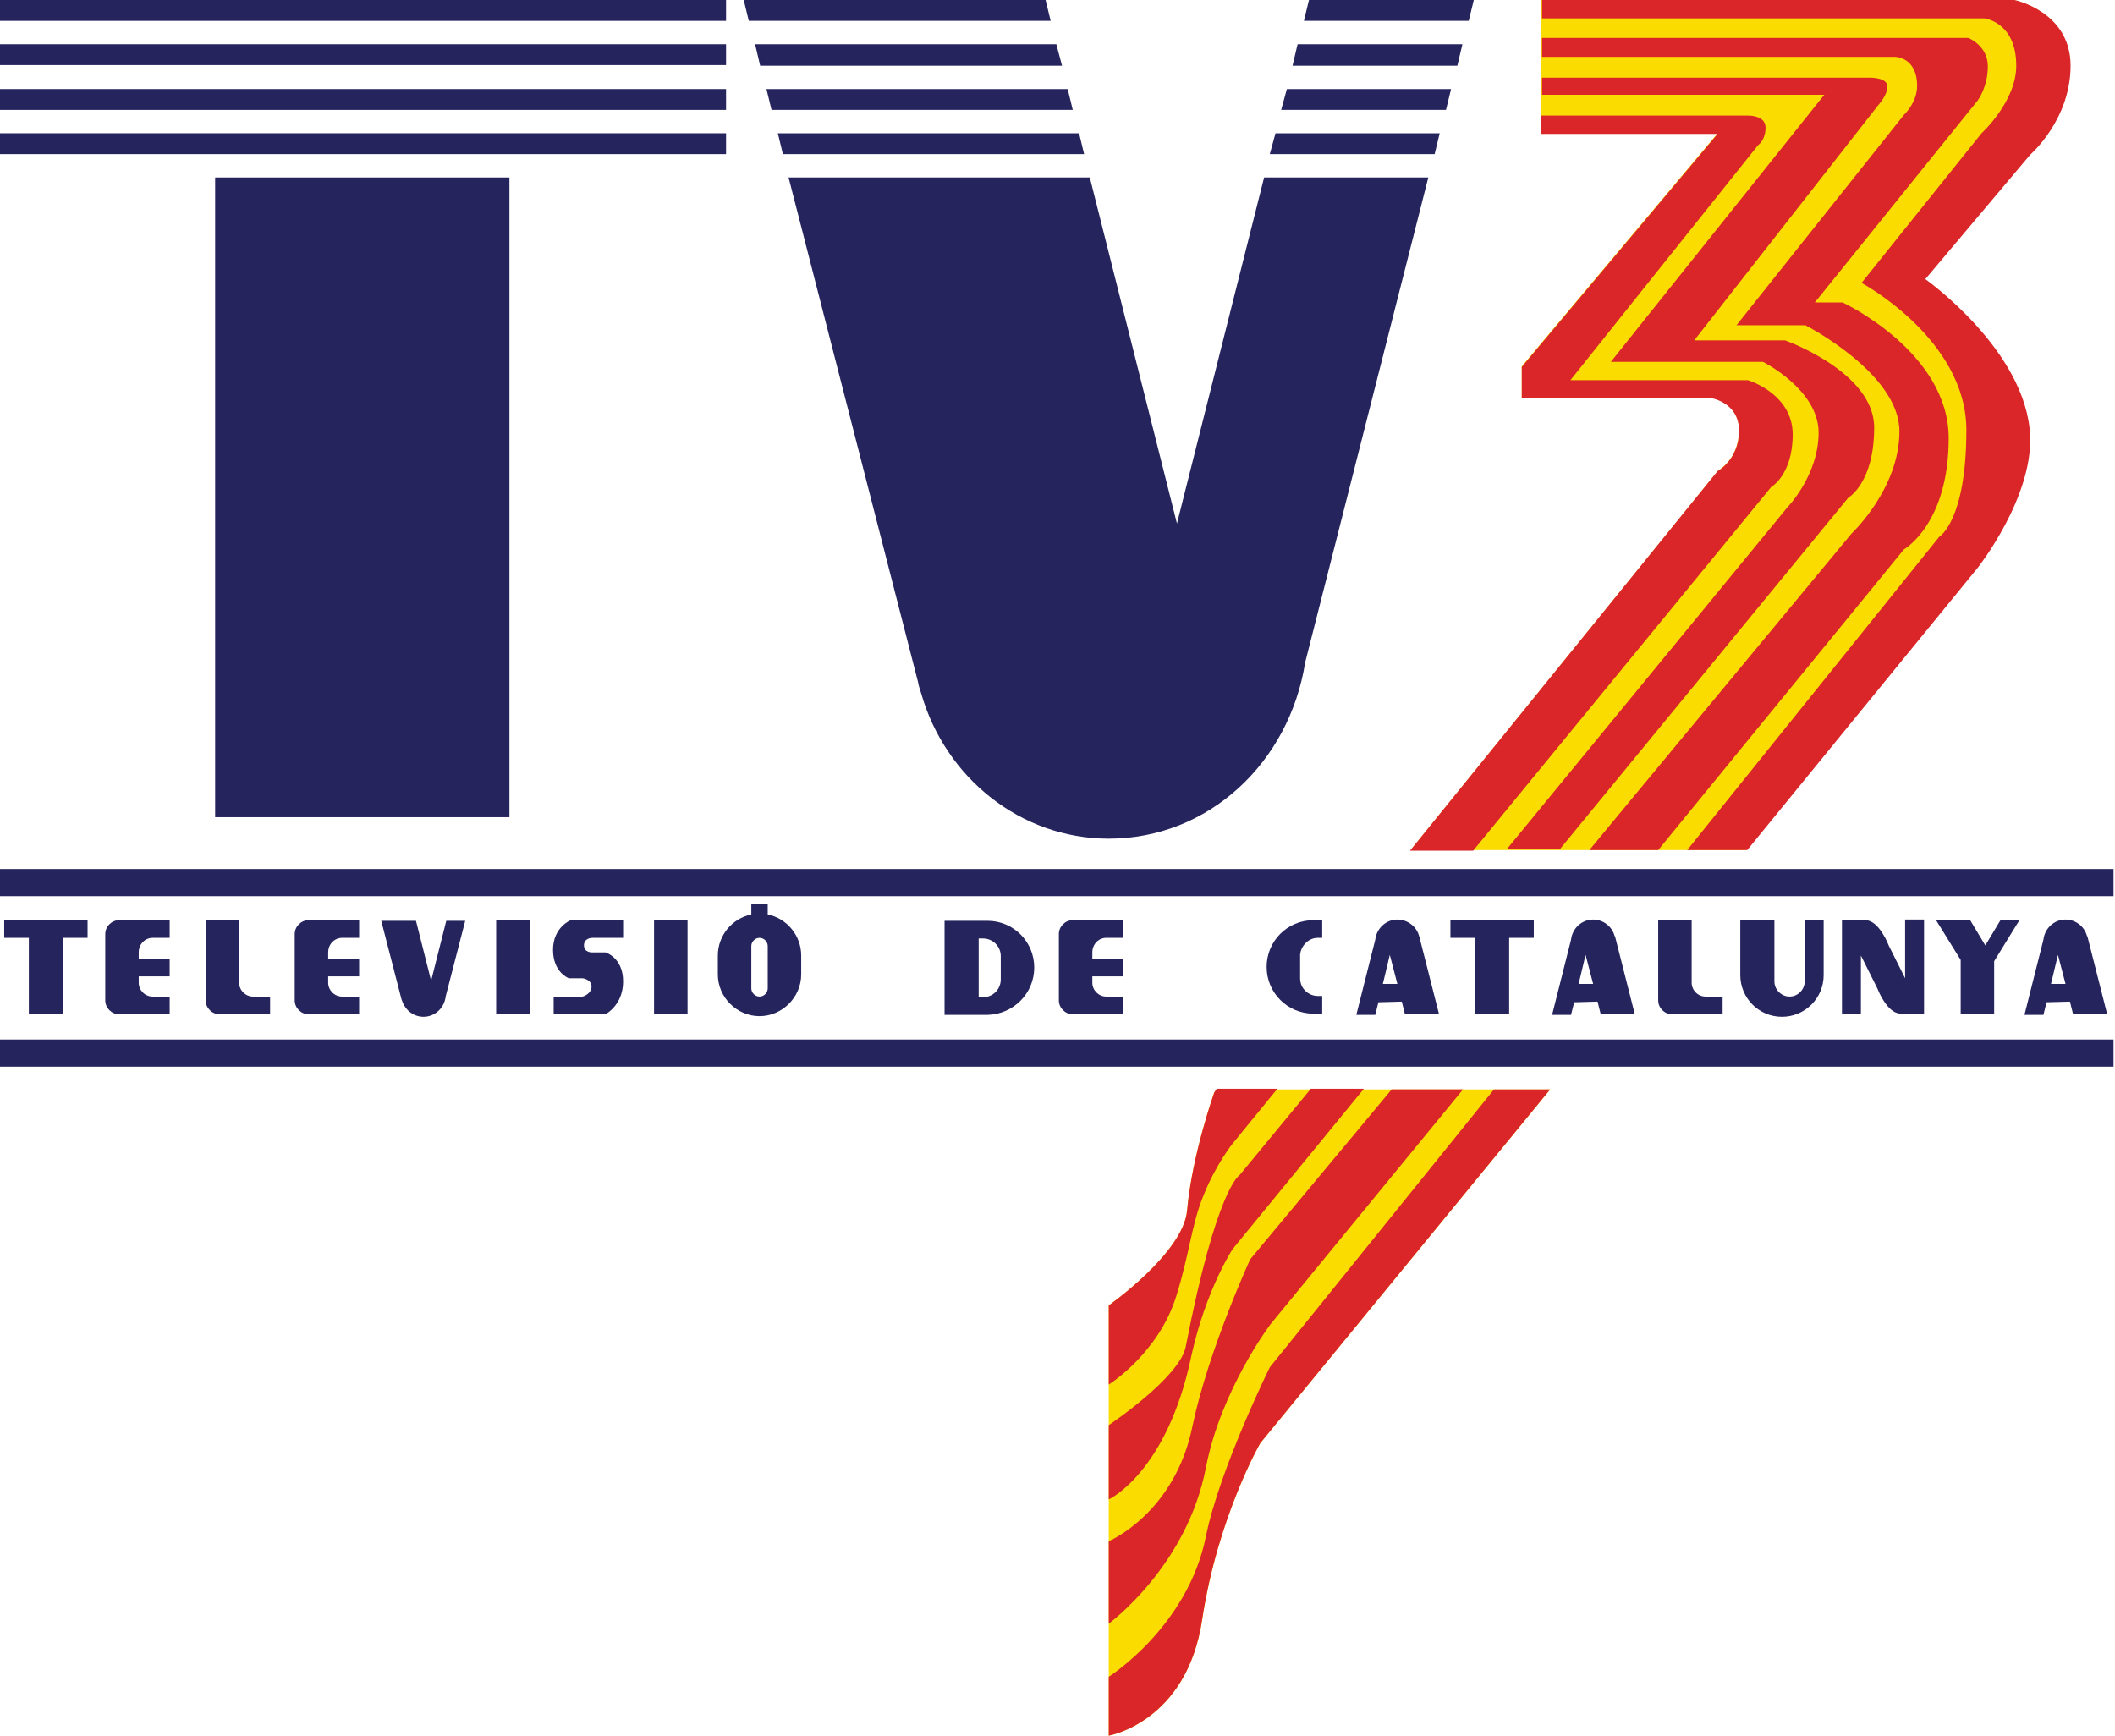
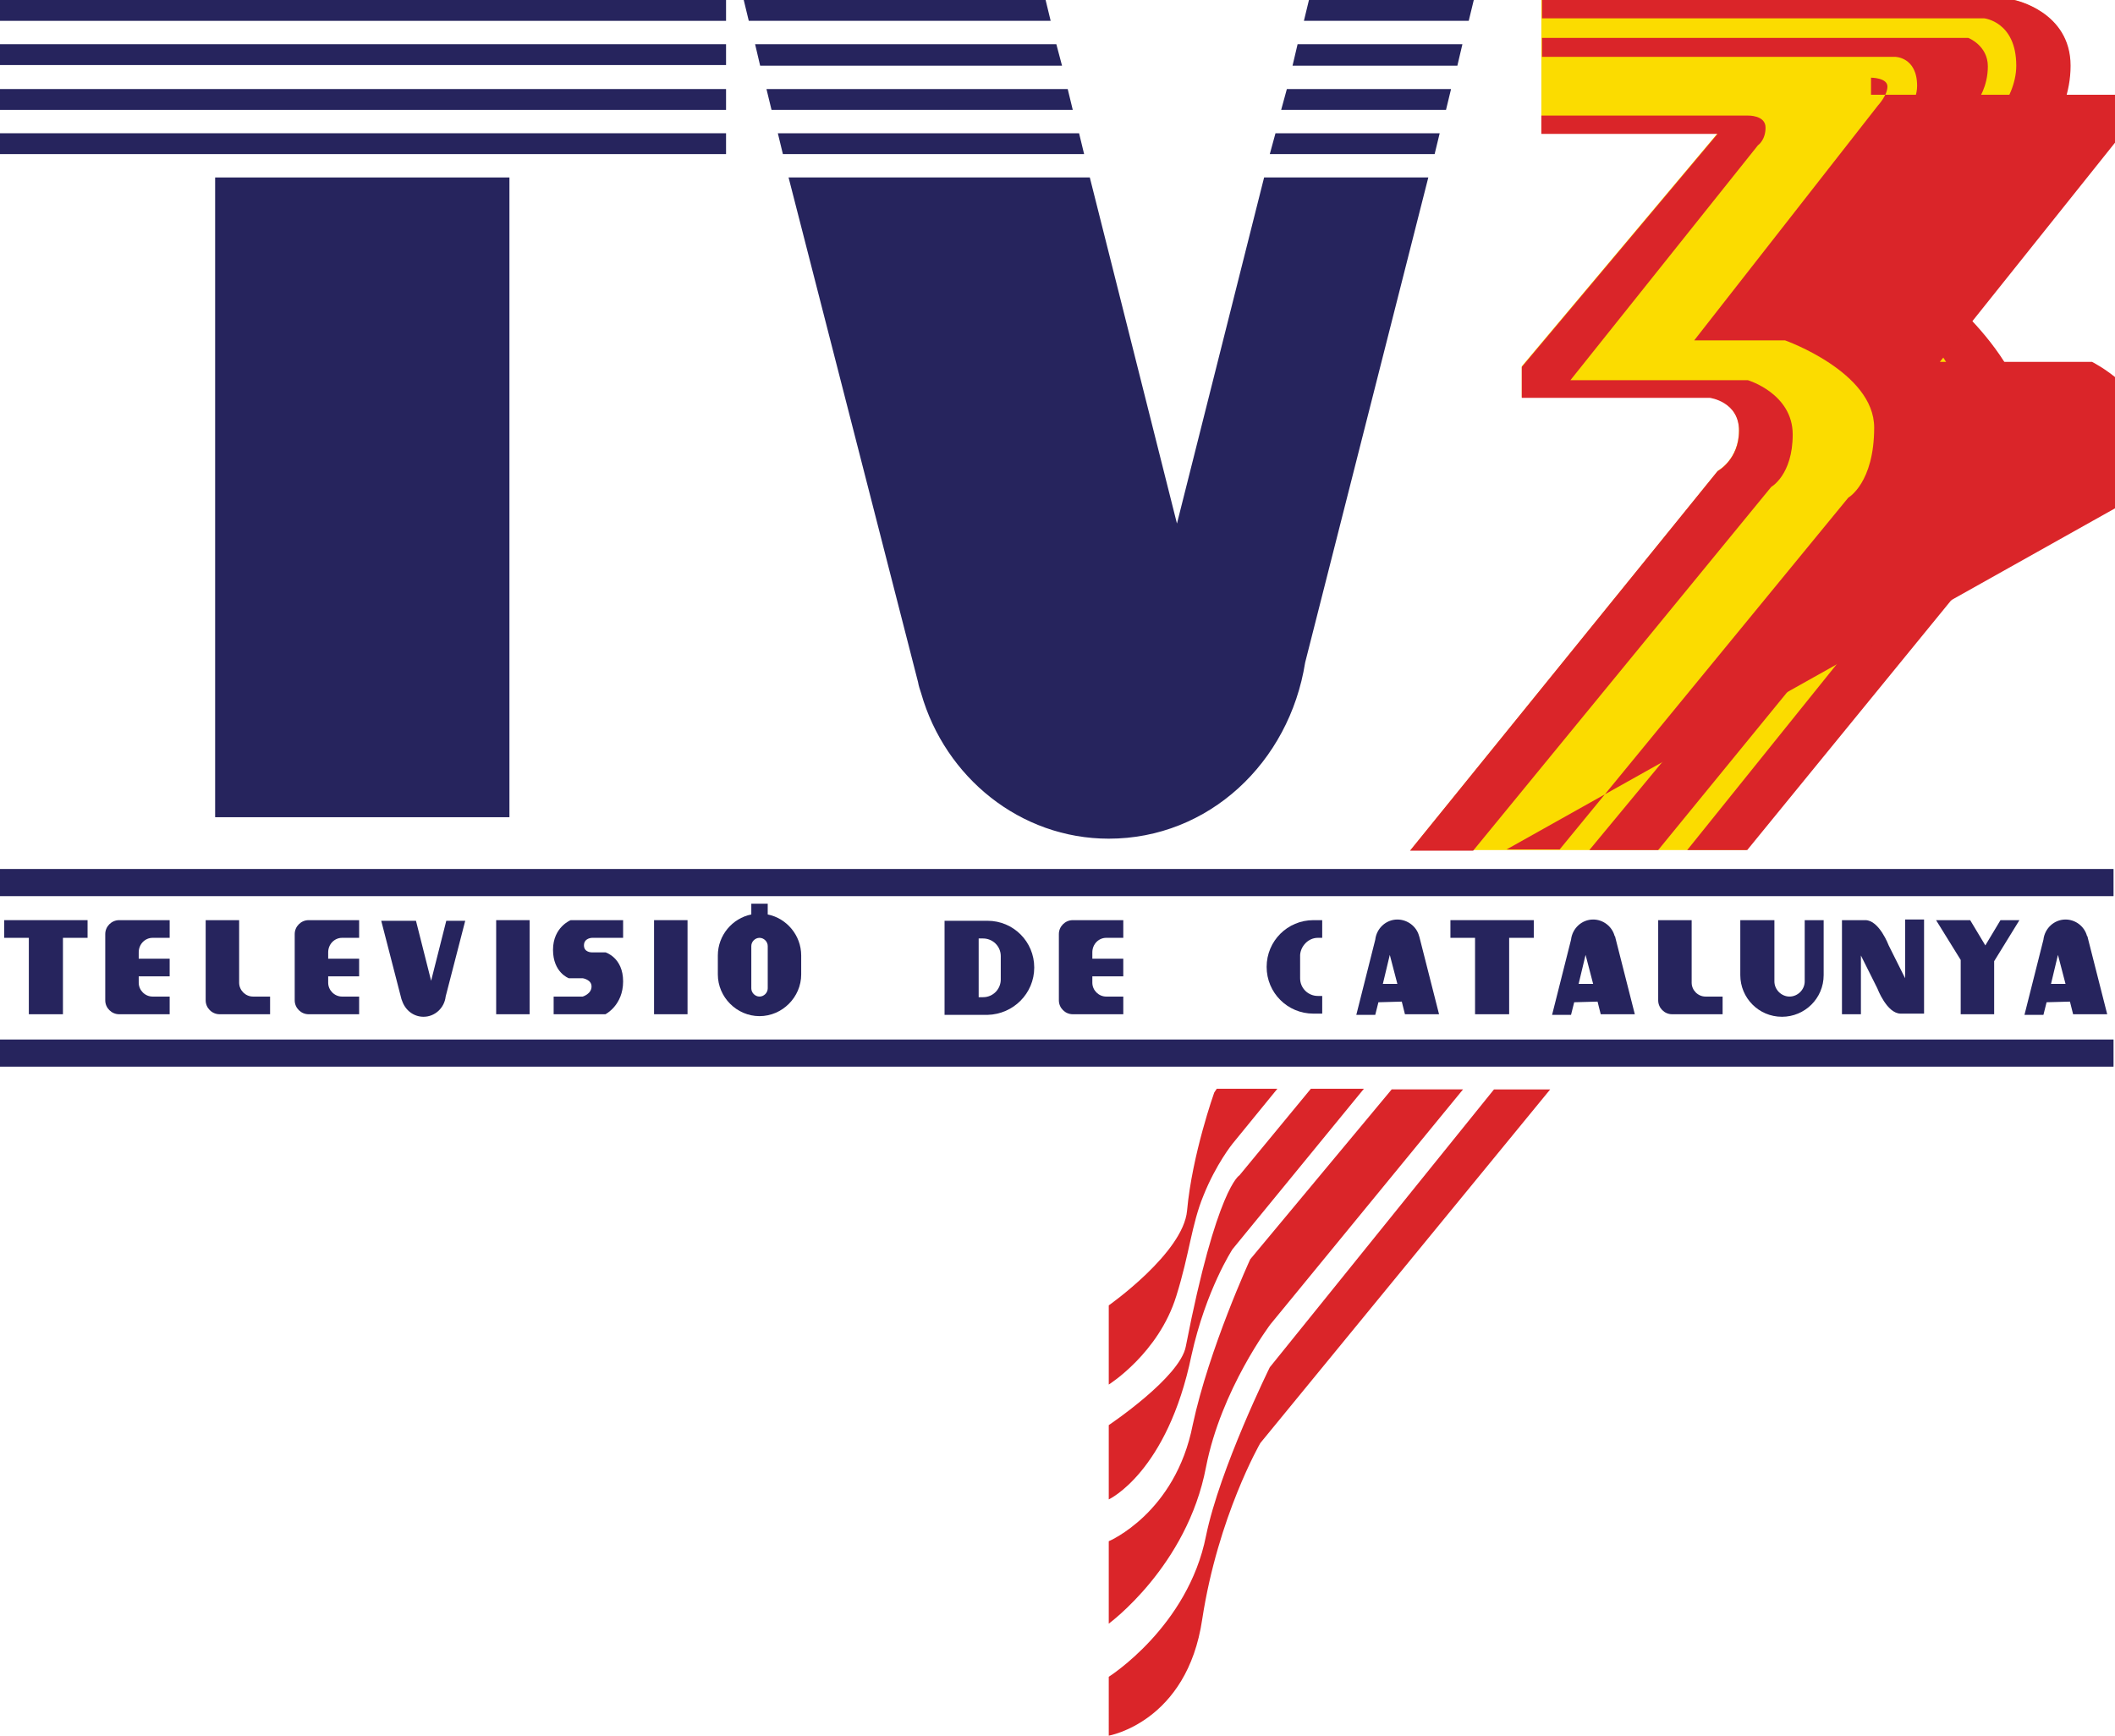
<svg xmlns="http://www.w3.org/2000/svg" version="1.1" id="Layer_1" x="0px" y="0px" width="591px" height="485px" viewBox="0 0 591 485" enable-background="new 0 0 591 485" xml:space="preserve">
  <g>
    <rect x="-0.588" fill="#26245D" width="203.471" height="5.823" />
    <rect x="-0.588" y="12.354" fill="#26245D" width="203.471" height="5.823" />
    <rect x="-0.588" y="24.882" fill="#26245D" width="203.471" height="5.824" />
    <rect x="-0.588" y="37.235" fill="#26245D" width="203.471" height="5.823" />
    <rect x="60.118" y="49.588" fill="#26245D" width="82.234" height="178.766" />
  </g>
  <g>
    <polygon fill="#26245D" points="410.411,5.823 411.823,0 365.765,0 364.354,5.823  " />
    <polygon fill="#26245D" points="293.589,5.823 292.177,0 207.824,0 209.234,5.823  " />
    <polygon fill="#26245D" points="361.177,18.354 407.234,18.354 408.646,12.354 362.589,12.354  " />
    <polygon fill="#26245D" points="295.177,12.354 211,12.354 212.412,18.354 296.765,18.354  " />
    <polygon fill="#26245D" points="298.354,24.882 214.177,24.882 215.589,30.706 299.765,30.706  " />
    <polygon fill="#26245D" points="358,30.706 404.06,30.706 405.471,24.882 359.589,24.882  " />
    <polygon fill="#26245D" points="217.354,37.235 218.765,43.06 302.94,43.06 301.528,37.235  " />
    <polygon fill="#26245D" points="354.823,43.06 400.883,43.06 402.295,37.235 356.411,37.235  " />
    <path fill="#26245D" d="M364.705,185.117L364.705,185.117l34.412-135.529h-45.883l-24.353,96.706l-24.354-96.706h-84.176   l36.176,141c0.178,1.06,0.53,2.118,0.884,3.178l0,0c6.706,23.471,27.706,40.588,52.411,40.588   C337.705,234.354,360.264,213.129,364.705,185.117z" />
  </g>
  <g>
    <path fill="#FBDC00" d="M480.117,131.472l-85.94,106.059h93.706l64.588-78.883c0,0,15.354-19.411,14.646-36.882   C566.06,97.941,537.823,78,537.823,78l29.294-34.765c0,0,11.294-9.706,11.294-24.883C578.411,3.175,562.705,0,562.705,0h-132   v37.235h49.235l-54.706,65.117V111h52.589c0,0,8.117,1.06,8.117,9.177S480.117,131.472,480.117,131.472z" />
-     <path fill="#FBDC00" d="M339.294,305.294c0,0-6.177,17.294-7.589,33c-1.059,11.823-21.882,26.472-21.882,26.472V485   c0,0,21.882-3.766,26.117-32.529c4.412-28.766,16.235-49.235,16.235-49.235l81-98.823H340L339.294,305.294z" />
  </g>
  <g>
    <rect x="-0.588" y="242.823" fill="#26245D" width="591.177" height="7.588" />
    <rect x="-0.588" y="290.472" fill="#26245D" width="591.177" height="7.588" />
    <polygon fill="#26245D" points="17.589,283.411 17.589,262.06 24.471,262.06 24.471,257.117 1.177,257.117 1.177,262.06    8.059,262.06 8.059,283.411  " />
    <polygon fill="#26245D" points="421.705,283.411 421.705,262.06 428.589,262.06 428.589,257.117 405.295,257.117 405.295,262.06    412.177,262.06 412.177,283.411  " />
    <path fill="#26245D" d="M118.354,284.117c3.176,0,5.823-2.471,6.176-5.646l0,0L130,257.294h-5.294l-4.235,16.766l-4.235-16.766   h-9.706l5.647,21.883l0.167,0.434C113.226,282.256,115.528,284.117,118.354,284.117z" />
    <rect x="138.646" y="257.117" fill="#26245D" width="9.354" height="26.294" />
    <rect x="182.765" y="257.117" fill="#26245D" width="9.354" height="26.294" />
    <path fill="#26245D" d="M162.824,278.472h-8.118v4.939h14.471c0,0,4.941-2.47,4.941-9.176s-4.941-8.118-4.941-8.118h-3.883   c0,0-2.117,0-2.117-1.94c0-2.117,2.294-2.117,2.294-2.117h8.647v-4.941h-14.647c0,0-4.941,1.941-4.941,8.294   c0,6.354,4.412,7.941,4.412,7.941h3.884c0,0,2.47,0.354,2.47,2.294C165.294,277.766,162.824,278.472,162.824,278.472z" />
    <path fill="#26245D" d="M209.94,252.529v3c-5.294,1.059-9.353,5.823-9.353,11.471v5.294c0,6.354,5.294,11.647,11.646,11.647   c6.354,0,11.647-5.295,11.647-11.647V267c0-5.646-4.06-10.412-9.354-11.471v-3H209.94z M214.528,276.177   c0,1.234-1.059,2.295-2.294,2.295c-1.234,0-2.294-1.061-2.294-2.295v-11.823c0-1.235,1.06-2.294,2.294-2.294   c1.235,0,2.294,1.059,2.294,2.294V276.177z" />
    <path fill="#26245D" d="M289,270.354c0-7.235-5.823-13.06-13.06-13.06h-12v26.294c0,0,3.706,0,6.884,0h5.116   C283.177,283.411,289,277.588,289,270.354z M273.471,278.472v-16.235h1.235c2.646,0,4.94,2.117,4.94,4.94v6.529   c0,2.646-2.118,4.94-4.94,4.94h-1.235V278.472z" />
    <path fill="#26245D" d="M368.234,262.06h1.235v-4.941H367c-7.235,0-13.06,5.824-13.06,13.06c0,7.234,5.823,13.06,13.06,13.06h2.471   v-4.941h-1.235c-2.646,0-4.94-2.117-4.94-4.94v-6.529C363.471,264.354,365.589,262.06,368.234,262.06z" />
    <path fill="#26245D" d="M391.705,279.882l0.884,3.529h9.528l-5.471-21.529l-0.116-0.365c-0.706-2.647-3.236-4.574-6.061-4.574   c-3.177,0-5.823,2.47-6.177,5.646l0,0l-5.295,21h5.295l0.883-3.528L391.705,279.882z M388.354,266.823l2.117,8.118h-4.06   L388.354,266.823z" />
    <path fill="#26245D" d="M578.411,279.882l0.884,3.529h9.528l-5.471-21.529c0-0.176,0-0.176-0.177-0.353   c-0.706-2.647-3.178-4.588-6-4.588c-3.177,0-5.823,2.47-6.178,5.646l0,0l-5.294,21H571l0.883-3.528L578.411,279.882z    M575.06,266.823l2.117,8.118h-4.06L575.06,266.823z" />
    <path fill="#26245D" d="M446.411,279.882l0.884,3.529h9.528l-5.471-21.529c0-0.176,0-0.176-0.177-0.353   c-0.706-2.647-3.178-4.588-6-4.588c-3.177,0-5.823,2.47-6.177,5.646l0,0l-5.295,21h5.295l0.883-3.528L446.411,279.882z    M443.06,266.823l2.117,8.118h-4.06L443.06,266.823z" />
    <path fill="#26245D" d="M42.646,262.06h4.766v-4.941H33.294c-2.117,0-3.882,1.765-3.882,3.883v18.529   c0,2.117,1.765,3.882,3.882,3.882h14.118v-4.939h-4.766c-2.118,0-3.883-1.766-3.883-3.884v-1.765h8.647v-4.941h-8.647v-1.765   C38.765,263.823,40.528,262.06,42.646,262.06z" />
    <path fill="#26245D" d="M95.589,262.06h4.765v-4.941H86.234c-2.116,0-3.882,1.765-3.882,3.883v18.529   c0,2.117,1.766,3.882,3.882,3.882h14.118v-4.939h-4.765c-2.118,0-3.883-1.766-3.883-3.884v-1.765h8.646v-4.941h-8.646v-1.765   C91.706,263.823,93.471,262.06,95.589,262.06z" />
    <path fill="#26245D" d="M309.117,262.06h4.766v-4.941h-14.118c-2.117,0-3.882,1.765-3.882,3.883v18.529   c0,2.117,1.765,3.882,3.882,3.882h14.118v-4.939h-4.766c-2.117,0-3.883-1.766-3.883-3.884v-1.765h8.647v-4.941h-8.647v-1.765   C305.234,263.823,307,262.06,309.117,262.06z" />
    <path fill="#26245D" d="M61.354,257.117h-3.883V261v4.94v13.589c0,2.117,1.765,3.882,3.883,3.882h14.117v-4.939h-4.765   c-2.117,0-3.882-1.766-3.882-3.884v-17.471H61.354L61.354,257.117z" />
    <path fill="#26245D" d="M467.234,257.117h-3.882V261v4.94v13.589c0,2.117,1.765,3.882,3.882,3.882h14.118v-4.939h-4.765   c-2.118,0-3.884-1.766-3.884-3.884v-17.471H467.234L467.234,257.117z" />
    <path fill="#26245D" d="M486.295,257.117v15.354c0,6.353,5.116,11.646,11.646,11.646c6.354,0,11.647-5.117,11.647-11.646v-15.354   h-5.294v17.118c0,2.294-1.941,4.235-4.235,4.235s-4.235-1.941-4.235-4.235v-17.118H486.295z" />
    <path fill="#26245D" d="M524.589,276.177c0,0,2.646,7.06,6.528,7.06h6.529v-26.294h-5.294v16.411l-4.588-9.177   c0,0-2.647-7.06-6.53-7.06h-6.529v26.294H520V267L524.589,276.177z" />
    <polygon fill="#26245D" points="557.234,283.411 557.234,268.588 564.295,257.117 559,257.117 554.766,264.177 550.529,257.117    541,257.117 547.883,268.235 547.883,283.411  " />
  </g>
  <g>
    <path fill="#DA2529" d="M552.646,158.646c0,0,15.354-19.411,14.646-36.882C566.234,97.94,538,78,538,78l29.295-34.765   c0,0,11.294-9.706,11.294-24.883C578.589,3.175,562.883,0,562.883,0h-132v5.117h123.528c0,0,9,0.883,9,13.235   c0,10.059-9.706,18.883-9.706,18.883l-33.528,41.823c0,0,29.294,15.706,29.294,41.116c0,25.412-7.588,29.824-7.588,29.824   l-70.412,87.529h16.766L552.646,158.646z" />
    <path fill="#DA2529" d="M532,153.529c0,0,12.529-7.059,12.529-31.059c0-24.178-29.646-37.941-29.646-37.941h-7.766l45.529-56.471   c0,0,2.823-3.706,2.823-9.529S550,10.588,550,10.588H430.883v5.294h98.646c0,0,6.176,0,6.176,8.118   c0,4.715-3.705,8.117-3.705,8.117l-46.766,58.765h19.235c0,0,26.295,13.412,26.295,29.647c0,16.059-13.412,28.588-13.412,28.588   l-73.235,88.412h19.235L532,153.529z" />
-     <path fill="#DA2529" d="M516.471,139.06c0,0,7.234-4.06,7.234-19.588c0-15.529-24.882-24.354-24.882-24.354h-25.412l51.354-65.646   c0,0,2.646-2.824,2.646-5.295s-4.588-2.471-4.588-2.471h-91.94v4.766h78.883l-59.647,74.646h42.529c0,0,15.529,7.765,15.529,19.765   s-8.823,21-8.823,21L421,237.354h14.823L516.471,139.06z" />
+     <path fill="#DA2529" d="M516.471,139.06c0,0,7.234-4.06,7.234-19.588c0-15.529-24.882-24.354-24.882-24.354h-25.412l51.354-65.646   c0,0,2.646-2.824,2.646-5.295s-4.588-2.471-4.588-2.471v4.766h78.883l-59.647,74.646h42.529c0,0,15.529,7.765,15.529,19.765   s-8.823,21-8.823,21L421,237.354h14.823L516.471,139.06z" />
    <path fill="#DA2529" d="M494.94,136.06c0,0,6-3.354,6-14.647c0-11.471-12.529-15.176-12.529-15.176h-49.588l52.411-65.647   c0,0,2.118-1.411,2.118-4.94s-4.941-3.354-4.941-3.354h-57.706v5.117h49.235l-54.705,65.118v8.646h52.588   c0,0,8.117,1.06,8.117,9.177c0,8.118-6,11.294-6,11.294L394,237.706h17.646L494.94,136.06z" />
    <path fill="#DA2529" d="M354.823,382.06c0,0-13.94,28.234-17.823,47.117c-5.028,25.401-27.177,39.371-27.177,39.371V485   c0,0,21.882-3.766,26.117-32.529c4.412-28.766,16.235-49.235,16.235-49.235l81-98.823H417.47L354.823,382.06z" />
    <path fill="#DA2529" d="M349.354,351.882c0,0-11.471,24.884-16.06,46.235c-4.846,24.746-23.471,32.549-23.471,32.549v23.031   c0,0,21.897-15.983,27.177-43.758c4.234-21.706,18-39.882,18-39.882l53.823-65.647h-19.94L349.354,351.882z" />
    <path fill="#DA2529" d="M346.354,328.411c0,0-6.354,3.354-15,47.823c-1.589,8.646-21.53,21.984-21.53,21.984v20.766   c0,0,16.359-7.551,23.118-40.279c4.059-18.353,11.471-29.646,11.471-29.646l36.706-44.824h-14.823L346.354,328.411z" />
    <path fill="#DA2529" d="M339.294,305.294c0,0-6.177,17.294-7.589,33c-1.059,11.823-21.882,26.472-21.882,26.472v22.126   c0,0,13.941-8.715,18.882-24.774c3.706-11.823,4.235-19.941,7.589-28.059c3.529-8.824,8.117-14.472,8.117-14.472l12.529-15.354H340   L339.294,305.294z" />
  </g>
</svg>